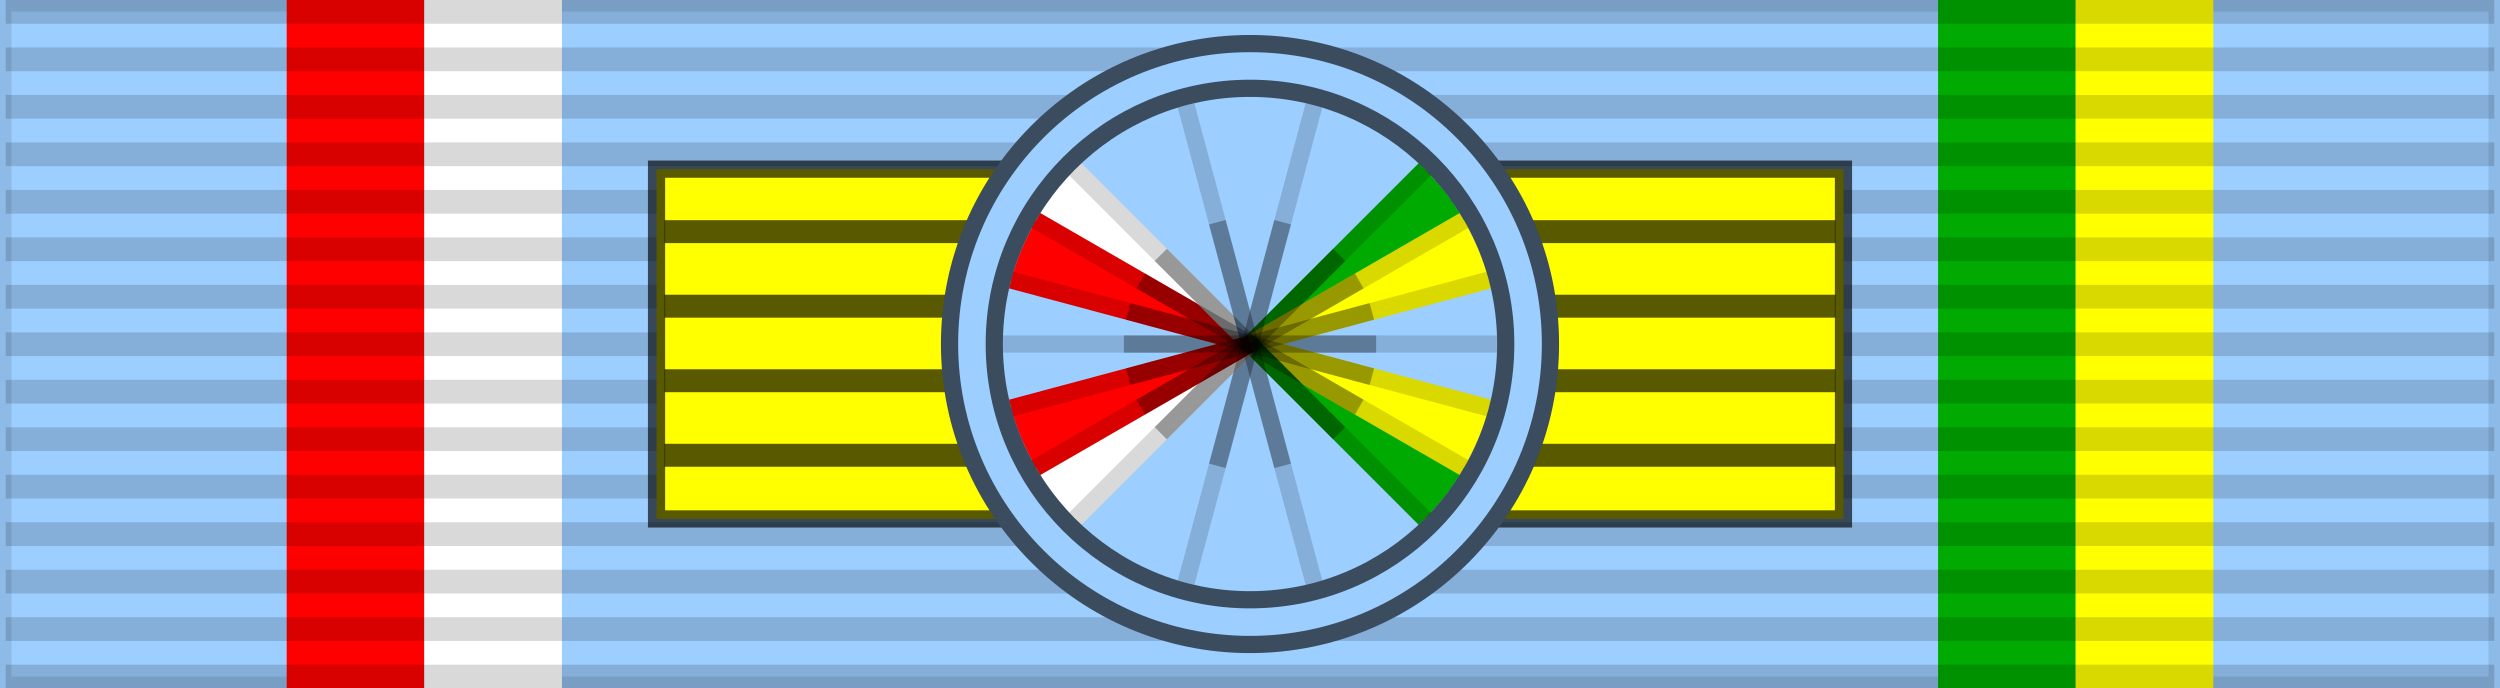
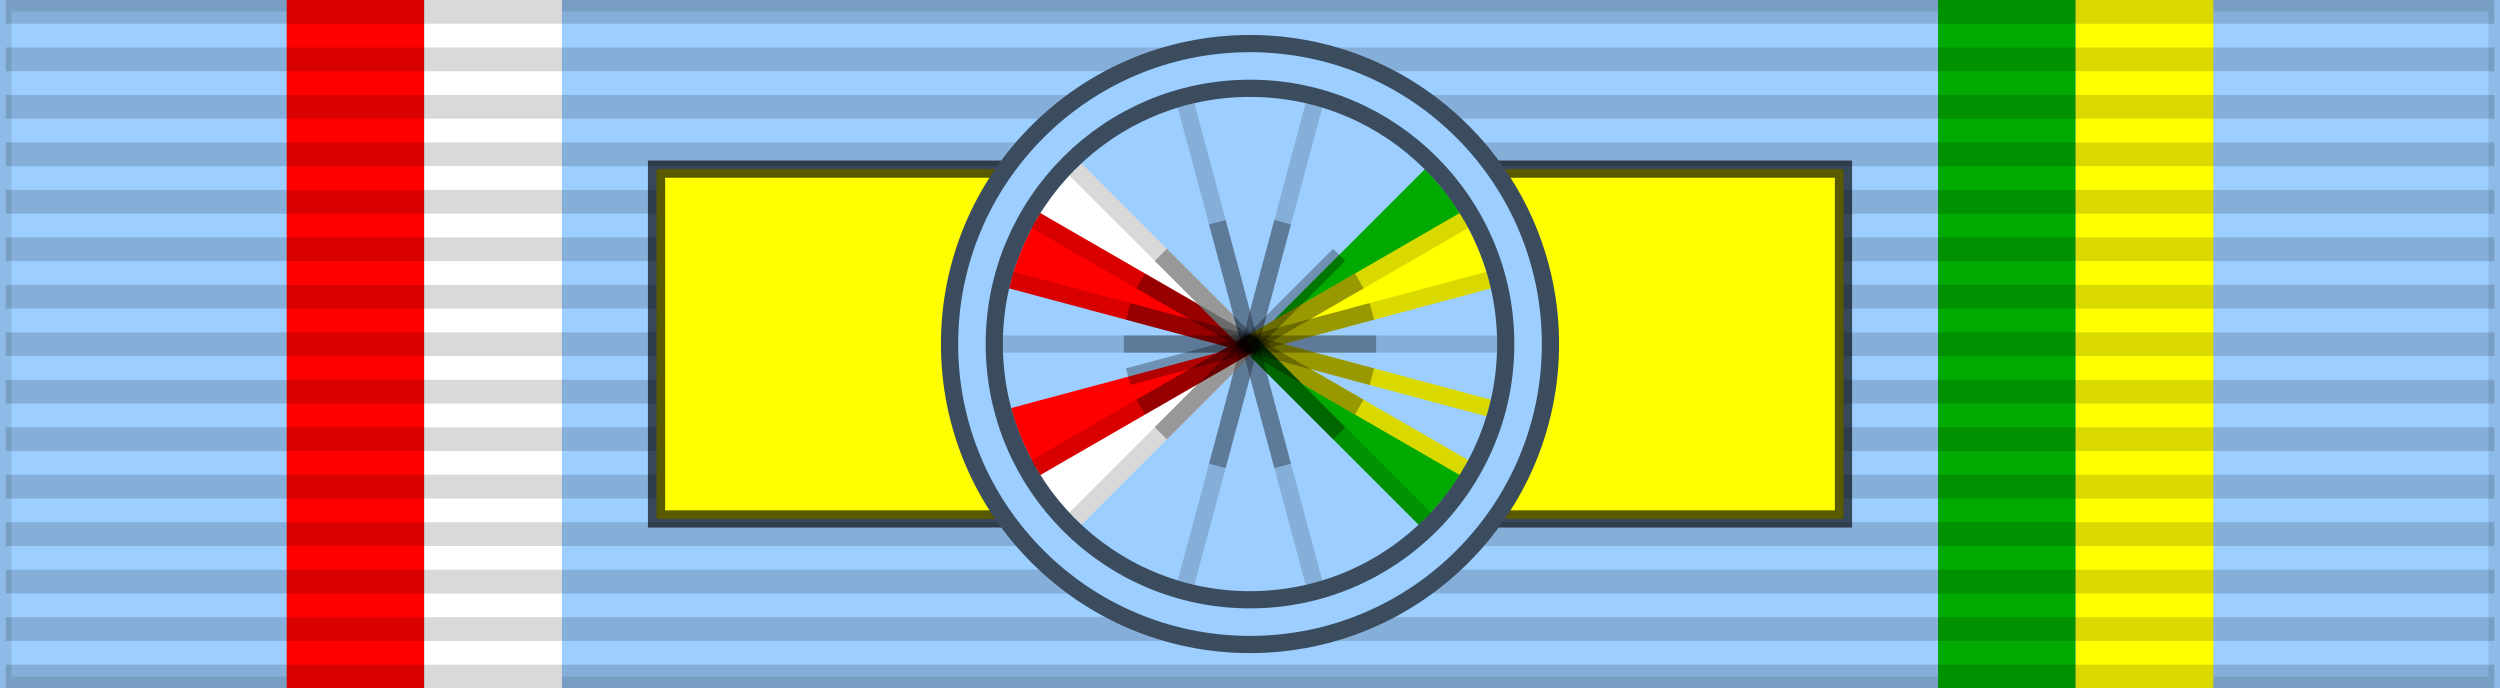
<svg xmlns="http://www.w3.org/2000/svg" width="218" height="60">
  <rect width="100%" height="100%" fill="#333333" stroke="none" />
  <rect width="218" height="60" style="fill:#9CCEFF;stroke:#000;stroke-width:2;stroke-opacity:.1" />
  <rect width="12" height="60" x="25" fill="#F00" />
  <rect width="12" height="60" x="37" fill="#FFF" />
  <rect width="12" height="60" x="169" fill="#0A0" />
  <rect width="12" height="60" x="181" fill="#FF0" />
  <path d="m109,0v60" style="stroke:#000;stroke-width:217;stroke-dasharray:2.07;opacity:.15" />
  <g id="brus">
    <path d="m57.25,14.75h103.5v30.5H57.25Z" style="fill:#ff0;stroke:#000;stroke-width:1.5;stroke-opacity:0.65" />
-     <path d="M109,19.2V40.7" style="opacity:0.65;stroke:#000;stroke-width:102.1;stroke-dasharray:2,4.5" />
  </g>
  <g id="roset">
    <circle cx="109" cy="30" r="26.2" fill="#9CCEFF" id="circle10" />
    <path d="M 88.184,24.422 109,30 88.184,35.578 c 0.473,1.863 1.23,3.575 2.153,5.197 L 109,30 90.337,19.225 c -0.907,1.6 -1.659,3.292 -2.153,5.197 z" fill="#F00" />
    <path d="M 90.337,19.225 109,30 90.337,40.775 c 0.953,1.699 2.27,3.311 3.425,4.463 L 109,30 93.762,14.762 C 92.314,16.229 91.231,17.666 90.337,19.225 Z" fill="#FFF" />
-     <path d="M 129.816,24.422 109,30 l 20.816,5.578 c -0.473,1.863 -1.23,3.575 -2.153,5.197 L 109,30 127.663,19.225 c 0.907,1.6 1.659,3.292 2.153,5.197 z" fill="#FF0" />
+     <path d="M 129.816,24.422 109,30 c -0.473,1.863 -1.23,3.575 -2.153,5.197 L 109,30 127.663,19.225 c 0.907,1.6 1.659,3.292 2.153,5.197 z" fill="#FF0" />
    <path d="M 127.663,19.225 109,30 127.663,40.775 c -0.953,1.699 -2.27,3.311 -3.425,4.463 L 109,30 124.238,14.762 c 1.448,1.468 2.531,2.904 3.425,4.463 z" fill="#0A0" />
    <g style="fill:none;stroke:#85afd9;stroke-width:1.5" id="palki10">
      <path d="M87.45,30h43.1" />
      <path d="M87.45,30H109" transform="rotate(15 109,30)" stroke="#d90000" />
      <path d="M87.45,30H109" transform="rotate(30 109,30)" stroke="#d90000" />
      <path d="M87.45,30H109" transform="rotate(45 109,30)" stroke="#d9d9d9" />
      <path d="M87.45,30h43.1" transform="rotate(75 109,30)" />
      <path d="M87.45,30h43.1" transform="rotate(105 109,30)" />
-       <path d="M87.45,30H109" transform="rotate(135 109,30)" stroke="#009100" />
      <path d="M87.45,30H109" transform="rotate(150 109,30)" stroke="#d9d900" />
      <path d="M87.45,30H109" transform="rotate(165 109,30)" stroke="#d9d900" />
      <path d="M87.45,30H109" transform="rotate(-165 109,30)" stroke="#d9d900" />
      <path d="M87.45,30H109" transform="rotate(-150 109,30)" stroke="#d9d900" />
      <path d="M87.45,30H109" transform="rotate(-135 109,30)" stroke="#009100" />
      <path d="M87.45,30H109" transform="rotate(-45 109,30)" stroke="#d9d9d9" />
      <path d="M87.45,30H109" transform="rotate(-30 109,30)" stroke="#d90000" />
-       <path d="M87.45,30H109" transform="rotate(-15 109,30)" stroke="#d90000" />
    </g>
    <g style="fill:none;stroke:#000;stroke-width:1.5;stroke-opacity:.3" id="palki20">
      <path d="M98,30h22" />
      <path d="M98,30h22" transform="rotate(15 109,30)" />
      <path d="M98,30h22" transform="rotate(30 109,30)" />
      <path d="M98,30h22" transform="rotate(45 109,30)" />
      <path d="M98,30h22" transform="rotate(75 109,30)" />
      <path d="M98,30h22" transform="rotate(105 109,30)" />
      <path d="M98,30h22" transform="rotate(135 109,30)" />
      <path d="M98,30h22" transform="rotate(150 109,30)" />
      <path d="M98,30h22" transform="rotate(165 109,30)" />
    </g>
    <circle cx="109" cy="30" r="22.3" style="opacity:.63;fill:none;stroke:#000;stroke-width:1.5" id="circle20" />
    <circle cx="109" cy="30" r="26.2" style="opacity:1;fill:none;stroke:#3a4c5e;stroke-width:1.5" id="circle70" />
  </g>
</svg>